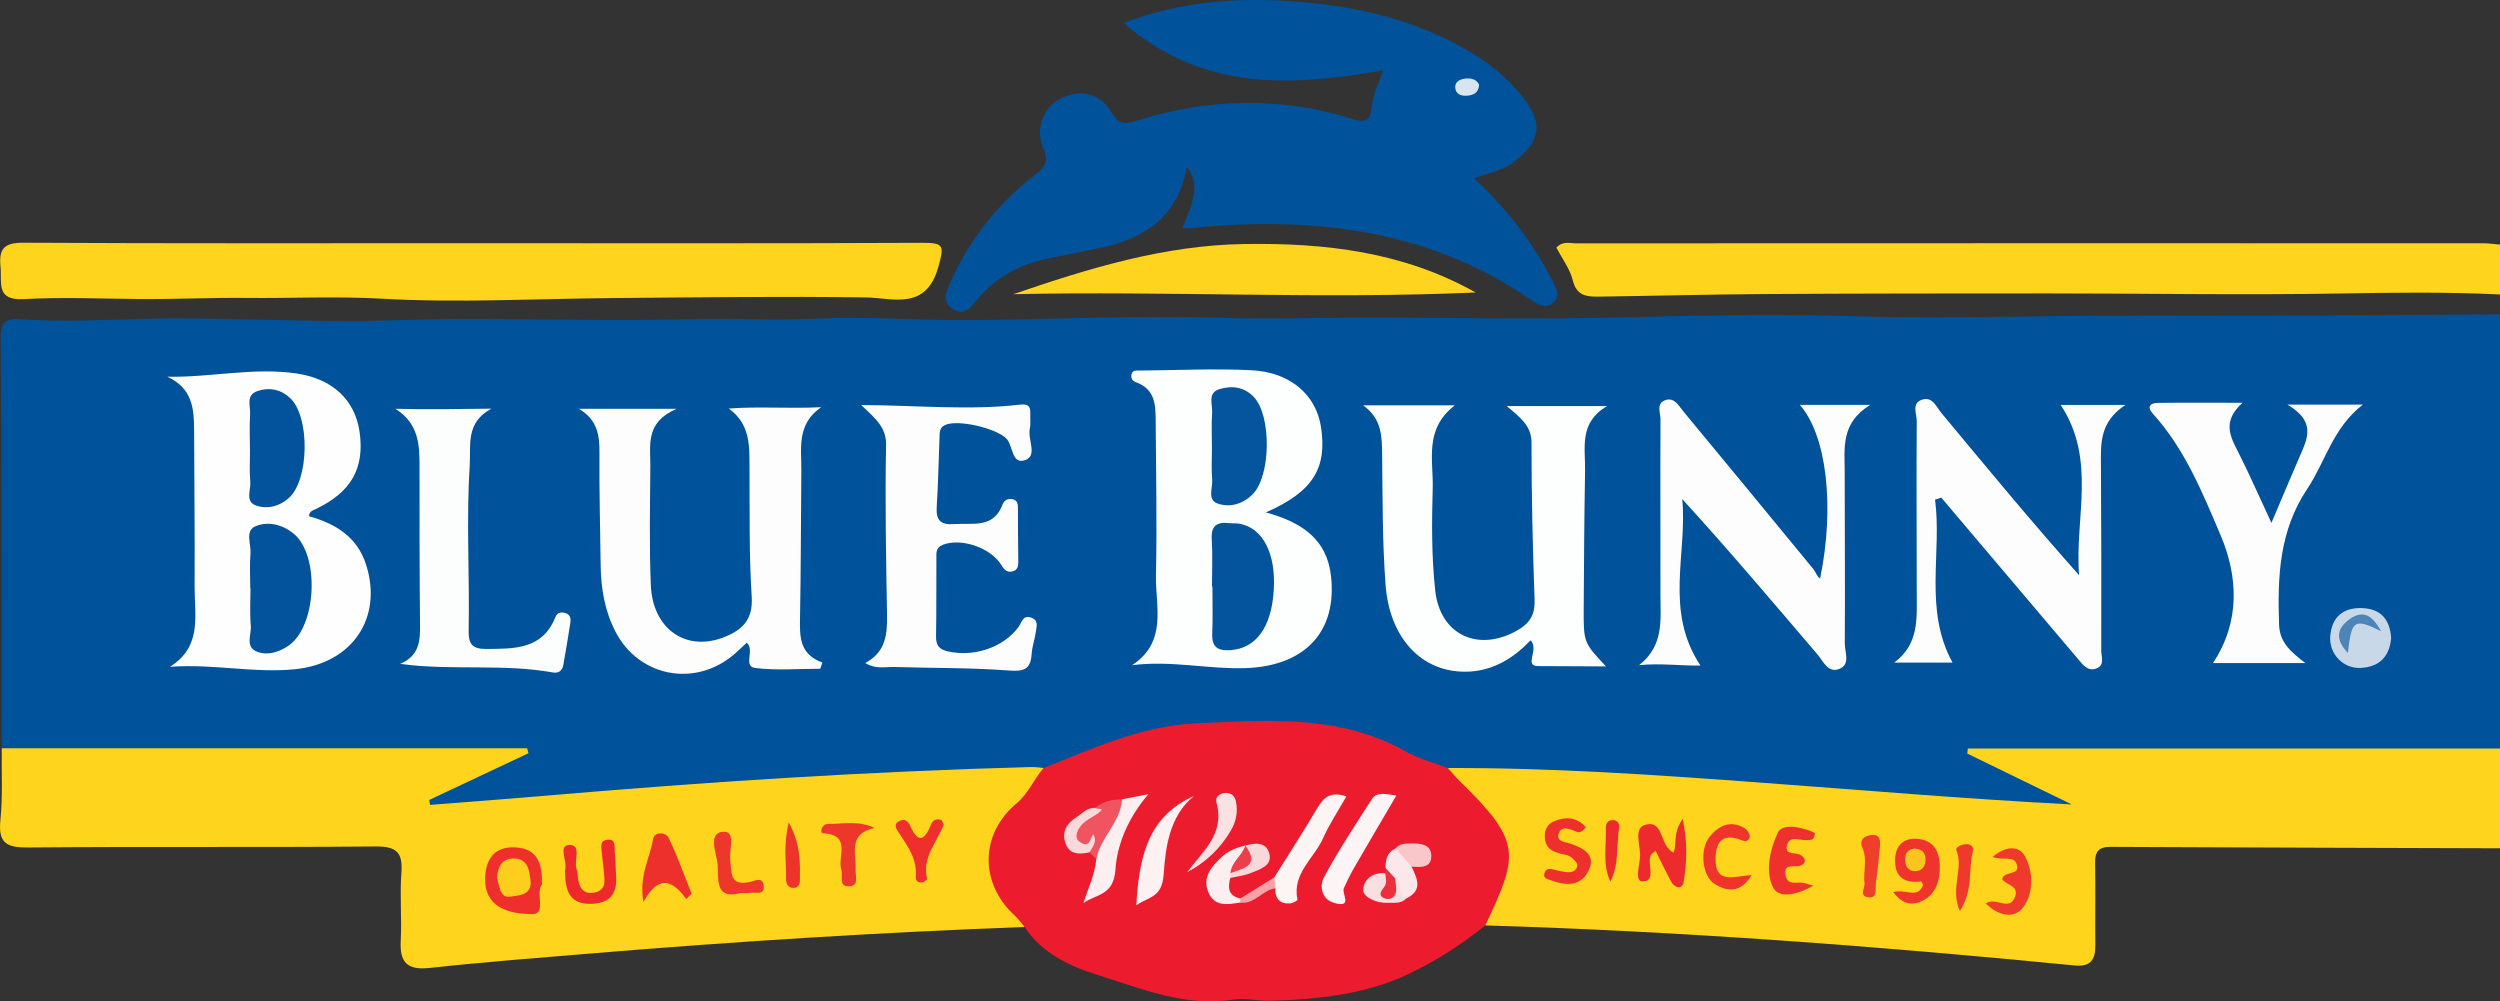
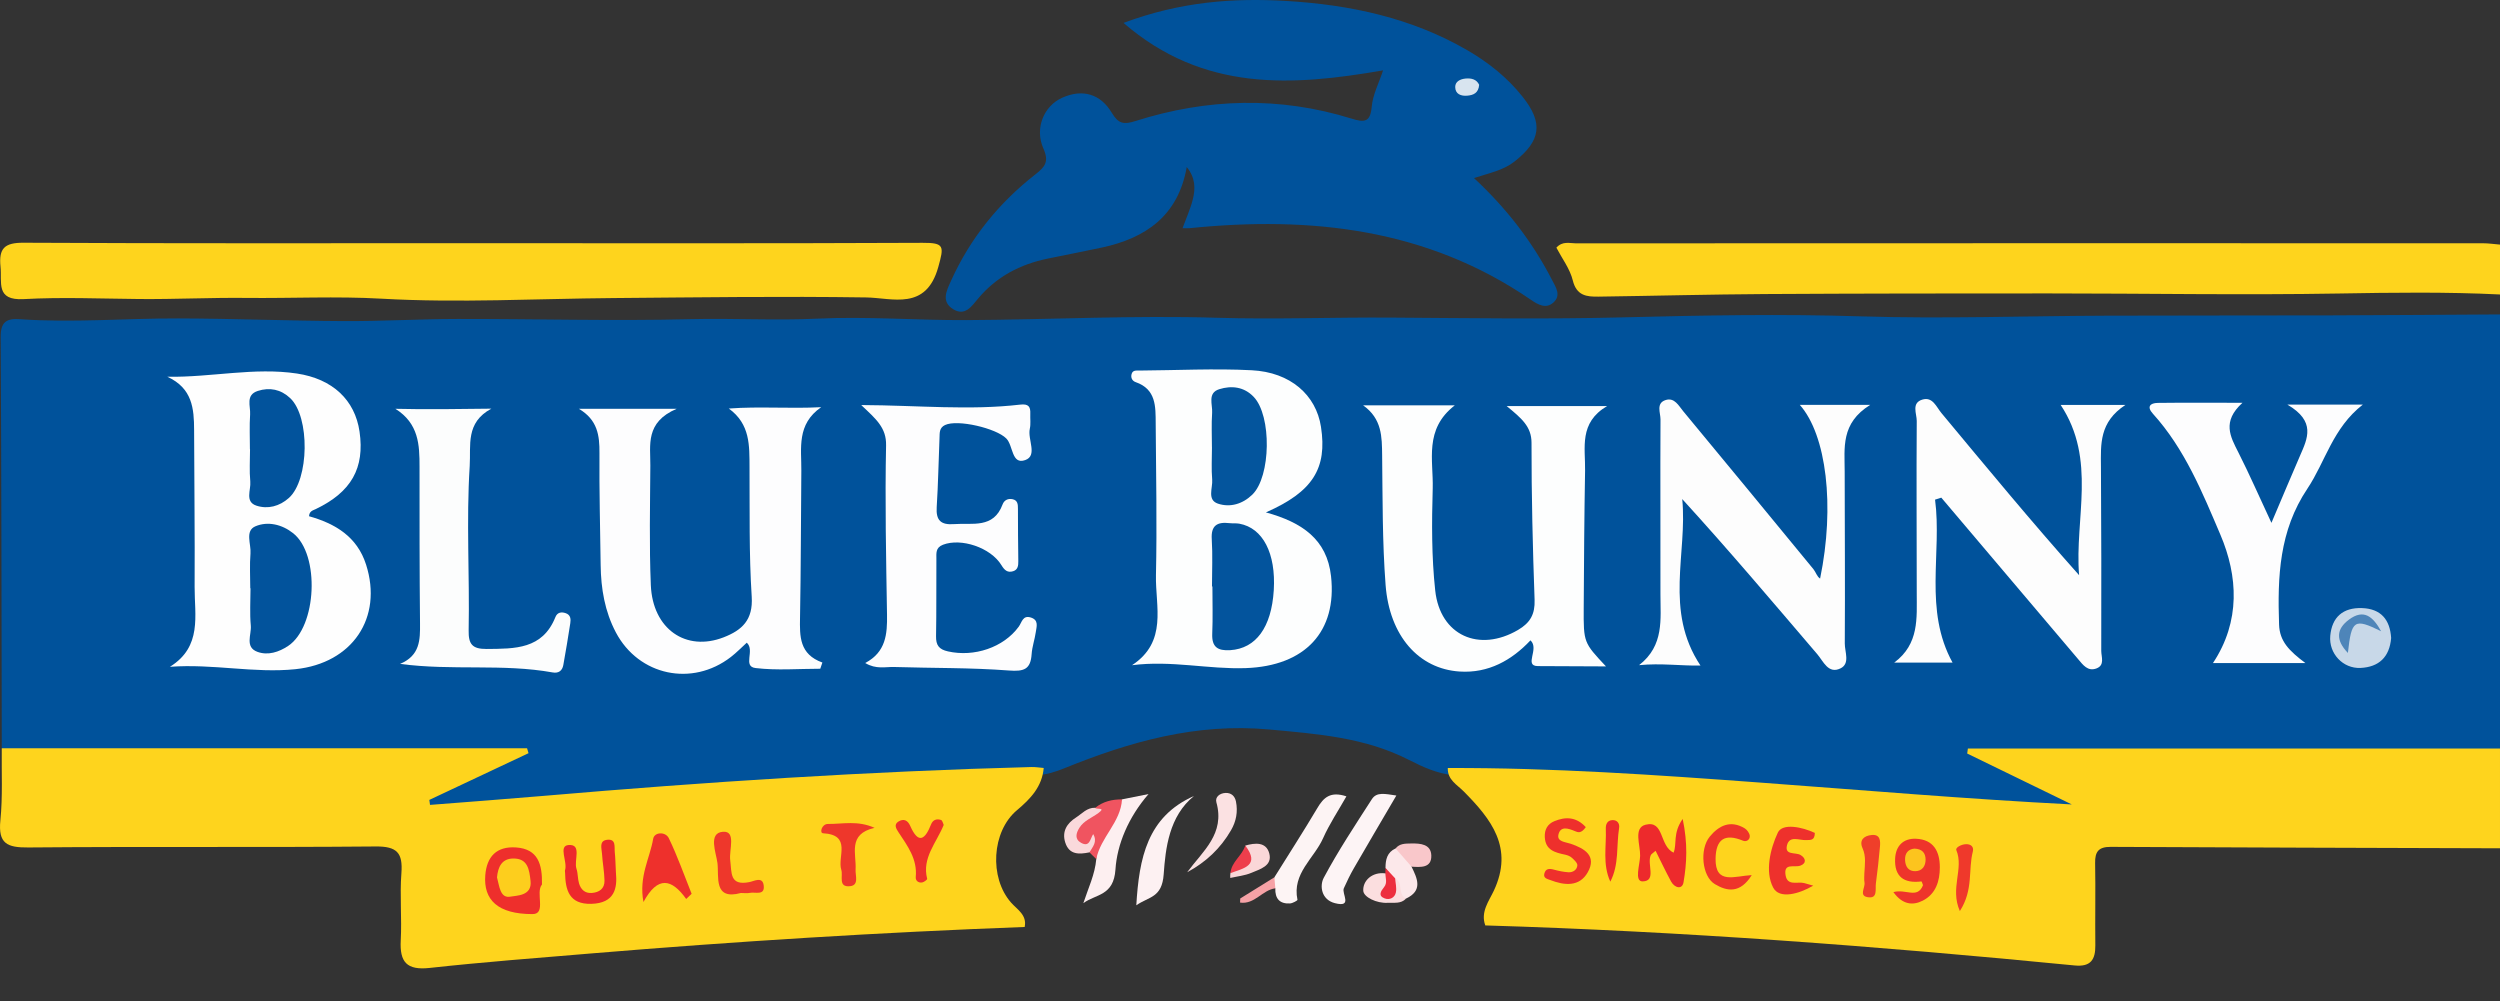
<svg xmlns="http://www.w3.org/2000/svg" id="a" viewBox="0 0 878 351.68">
  <rect x="0" y="0" width="878" height="351.68" fill="#333333" stroke="none" />
  <defs>
    <style>.b{fill:#ed292c;}.c{fill:#ee342b;}.d{fill:#c8d8e8;}.e{fill:#fcfdfd;}.f{fill:#fdfefe;}.g{fill:#fdf1f2;}.h{fill:#03549d;}.i{fill:#ed2e3e;}.j{fill:#ee3e4c;}.k{fill:#ef3a2b;}.l{fill:#fce8ea;}.m{fill:#ee302c;}.n{fill:#fdf4f4;}.o{fill:#f6a2a6;}.p{fill:#fbdedf;}.q{fill:#fad9db;}.r{fill:#fdce1d;}.s{fill:#fed41e;}.t{fill:#04559d;}.u{fill:#fdfdfd;}.v{fill:#fcc41e;}.w{fill:#d8e4ef;}.x{fill:#fdfdfe;}.y{fill:#4e85b9;}.z{fill:#ed2a2c;}.aa{fill:#fbe1e2;}.ab{fill:#ee2f2c;}.ac{fill:#ef392b;}.ad{fill:#fed41d;}.ae{fill:#ec1b2e;}.af{fill:#00529b;}.ag{fill:#ee372b;}.ah{fill:#02539c;}.ai{fill:#fdeeef;}.aj{fill:#ef3f2a;}.ak{fill:#fad7d8;}.al{fill:#ee332b;}.am{fill:#ee312c;}.an{fill:#fdeff0;}.ao{fill:#f9c7ca;}.ap{fill:#fdf4f5;}.aq{fill:#f05460;}.ar{fill:#fefefe;}</style>
  </defs>
  <path class="af" d="M.62,262.78c-.09-48.15-.1-96.3-.38-144.45-.03-5.29,2.09-6.56,6.72-6.23,18.54,1.31,37.07-.32,55.6-.27,19.41,.05,38.82,.84,58.24,.94,13.28,.06,26.57-.73,39.86-.75,27.3-.04,54.62,.76,81.91,.07,14.83-.37,29.63,.53,44.48-.18,17.39-.83,34.88,.6,52.33,.51,29.33-.16,58.68-1.71,87.97-.82,20.43,.62,40.88-.2,61.26-.06,27.19,.18,54.49,.61,81.75-.09,27.74-.71,55.53-1.22,83.34-.34,28.69,.91,57.44-.14,86.16-.24,26.39-.09,52.78-.04,79.17-.11,19.66-.06,39.32-.22,58.98-.33v152.45c-4.27,3.55-9.42,2.64-14.3,2.65-54.61,.06-109.22,.04-165.41,.03,9.26,3.86,16.95,7.51,24.4,11.61,2.46,1.35,6.3,2.72,5.62,5.83-.86,3.89-5.12,3.16-8.17,2.87-19.48-1.83-38.97-3.51-58.46-5.08-32.57-2.63-65.17-4.92-97.81-6.66-17.79-.95-35.58-1.4-53.37-1.88-5.64-.52-10.75-2.85-15.65-5.35-15.47-7.92-32.07-9.13-49.08-10.7-25.69-2.37-49,4.29-72.12,13.67-2.98,1.21-6.05,2.17-9.31,2.36-21.64-.28-43.23,1.06-64.79,2.26-35.86,1.99-71.71,4.24-107.47,7.67-10.75,1.03-21.51,2.14-32.31,2.54-3.6,.13-8.86,.83-9.77-3.42-.79-3.69,4.12-5.1,7.26-6.44,6.46-2.75,12.66-6.04,19.88-9.27-30.96,0-61.12,0-91.28,0-24.27,0-48.53,.05-72.8-.04-4.31-.02-8.88,.69-12.47-2.74Z" />
  <path class="ad" d="M508.46,269.73c36.55-.13,72.99,2.4,109.41,5.09,36.4,2.68,72.77,5.8,109.75,7.7l-36.74-17.88c.08-.59,.16-1.18,.24-1.76h186.88v35.04c-45.57-.15-91.14-.26-136.71-.5-4.25-.02-5.56,1.67-5.48,5.71,.18,9.62-.04,19.25,.07,28.87,.06,5.05-1.65,7.62-7.23,7.07-68.86-6.75-137.83-11.99-207.01-14.06-1.75-4.7,1.31-8.6,2.99-12.18,7.07-15.08-.91-25.13-10.54-34.86-2.4-2.42-5.76-4.11-5.62-8.23Z" />
  <path class="ad" d="M878,103.42c-18.81-.93-37.61-.67-56.45-.34-33.98,.59-67.98-.03-101.98-.03-33.2,0-66.4,.02-99.6,.22-19.53,.12-39.06,.64-58.58,.91-4.15,.06-7.71-.3-9.03-5.71-1-4.07-3.79-7.71-5.76-11.49,2.2-2.42,4.66-1.52,6.81-1.52,106.17-.05,212.33-.05,318.5-.03,2.03,0,4.06,.31,6.09,.47v17.52Z" />
  <path class="ad" d="M.62,262.78H185.1c.17,.58,.34,1.16,.52,1.74-11.61,5.47-23.23,10.94-34.84,16.41,.08,.58,.16,1.17,.24,1.75,13.31-1.05,26.62-2.03,39.92-3.17,57-4.9,114.06-8.62,171.26-10.13,1.45-.04,2.9,.22,4.35,.33-.56,6.57-4.62,10.83-9.39,14.83-8.9,7.47-9.78,23.7-2.08,32.44,2.18,2.48,5.66,4.35,4.79,8.57-50.83,1.9-101.58,5.08-152.26,9.3-18.92,1.58-37.86,3.02-56.73,5.09-8.04,.88-10.54-2.07-10.14-9.65,.42-7.86-.37-15.8,.23-23.64,.55-7.14-1.55-9.44-9.05-9.37-40.66,.37-81.33-.01-121.99,.35-7.43,.07-10.62-1.36-9.8-9.48,.85-8.39,.38-16.91,.49-25.37Z" />
-   <path class="ae" d="M359.87,325.56c-1.12-1.3-2.11-2.74-3.37-3.89-12.5-11.33-12.42-28.7,.53-39.52,4.2-3.51,6.04-8.53,9.52-12.44,17.28-6.92,34.75-14.82,53.26-15.65,24.97-1.12,50.68-3.36,74.04,9.94,4.51,2.56,9.74,3.86,14.63,5.73,1.35,1.5,2.62,3.07,4.06,4.48,22.08,21.51,20.84,25.91,9.1,50.8-8.38,6.78-17.8,12.75-27.15,17.16-14.82,6.99-31.71,8.86-48.35,9.3-4.35,.12-8.83-1.08-13.05-.41-16.92,2.68-32.44-3.95-47.65-8.66-9.01-2.79-19.57-7.46-25.57-16.84Z" />
  <path class="af" d="M394.56,8.05C414.56,.59,433.06-.77,451.79,.34c22.39,1.33,43.97,5.93,63.64,17.36,7.39,4.3,13.98,9.56,19.31,16.28,7.32,9.22,6.44,15.42-2.83,22.74-3.93,3.1-8.74,4.01-14.24,5.82,11.53,10.74,20.53,22.43,27.37,35.71,1.33,2.57,3.32,5.43,.56,7.96-2.62,2.4-5.43,.81-7.93-.91-36.47-25.03-77.27-29.5-119.93-25.16-.57,.06-1.16,0-2.43,0,1.29-3.55,2.78-6.78,3.62-10.17,.92-3.71,.94-7.52-2.15-11.31-2.99,17.1-14.37,24.98-29.9,28.3-6.28,1.34-12.58,2.56-18.87,3.85-9.75,2-18.1,6.37-24.56,14.12-2.21,2.65-4.54,6.18-8.63,3.7-4.45-2.7-2.35-6.61-.79-10.07,6.74-14.92,16.78-27.31,29.64-37.35,3.35-2.62,4.83-4.42,2.76-9.08-3.13-7.07,.17-14.92,6.62-17.81,7.17-3.21,13.48-1.3,17.42,5.31,2.33,3.92,4.27,4.16,8.32,2.87,25.16-7.98,50.54-8.71,75.88-.84,4.56,1.42,6.59,1.3,7.09-4.24,.37-4.19,2.5-8.22,3.98-12.71-31.87,5.52-62.99,7.68-91.19-16.68Z" />
  <path class="ad" d="M166.15,85.41c52.62,0,105.23,.12,157.85-.13,7.76-.04,7.54,1.23,5.52,8.51-4.3,15.46-16.11,10.81-25.33,10.67-29.58-.45-59.14-.02-88.71,.22-27.16,.22-54.39,1.76-81.45,.22-15.91-.91-31.77-.09-47.57-.27-12.34-.14-24.99,.5-37.41,.39-13.58-.12-27.2-.72-40.76,.03-9.92,.55-7.54-5.87-8.11-11.39-.65-6.41,1.37-8.45,8.11-8.41,52.61,.28,105.23,.16,157.85,.16Z" />
-   <path class="s" d="M518.22,102.72c-54.06,2.41-108.09-.59-162.34,.6,26.38-9.03,52.82-17.19,81.15-17.62,28.32-.43,55.77,2.71,81.2,17.02Z" />
  <path class="f" d="M444.62,179.96c12.61,3.49,21.41,9.4,22.84,22.4,2.14,19.43-9.06,31.54-29.96,32.28-13.06,.47-26.03-2.79-39.93-1.02,12.59-8.31,8.17-20.64,8.4-31.56,.39-17.79,.03-35.59-.09-53.39-.04-5.87,.18-11.96-7.02-14.46-1.15-.4-1.8-1.46-1.46-2.78,.38-1.5,1.63-1.28,2.77-1.29,13.14-.09,26.32-.78,39.42-.11,13.63,.69,22.62,8.7,24.34,19.89,2.24,14.56-2.86,22.8-19.33,30.02Z" />
  <path class="ar" d="M58.79,132.32c15.56,.23,30.48-3.39,45.48-1.14,12.59,1.89,20.39,9.34,22,20.4,1.86,12.8-2.87,21.21-15.36,27.2-1.04,.5-2.26,.7-2.38,2.52,9.18,2.58,16.9,7.15,20.04,17.01,5.94,18.59-4.75,34.62-24.82,36.71-14.45,1.5-28.86-1.97-44.08-.84,11.44-7.11,8.62-18.08,8.68-28.07,.11-18.36-.14-36.72-.18-55.08-.02-7.52-.6-14.68-9.39-18.71Z" />
  <path class="x" d="M255.95,143.48c10.88-.82,21.29,.11,32.46-.48-8.72,6.02-6.91,14.44-6.98,22.3-.16,17.2-.14,34.4-.46,51.6-.12,6.6-.25,12.87,7.85,15.78l-.74,2.18c-7.58,0-15.24,.65-22.71-.24-4.69-.56-.12-6.21-3.1-8.91-1.83,1.66-3.59,3.48-5.58,5.02-13.63,10.56-32.37,6.56-40.39-8.61-3.91-7.39-5.24-15.38-5.35-23.64-.17-13.12-.52-26.23-.42-39.35,.05-6.24-.67-11.67-7.23-15.56h34.35c-11.11,4.75-9.2,12.72-9.25,19.95-.09,13.99-.41,28.01,.17,41.98,.64,15.41,12.32,23.48,25.59,18.32,6.42-2.5,10.37-6.08,9.84-14.26-.97-15.11-.67-30.31-.77-45.47-.05-7.53,.32-15.11-7.3-20.63Z" />
  <path class="f" d="M478.75,142.36h32.17c-10.89,8.42-7.46,19.31-7.75,29.21-.35,11.94-.41,23.99,.88,35.84,1.72,15.8,15.44,21.81,29.08,13.83,4.27-2.5,6-5.51,5.82-10.58-.66-18.37-1.1-36.76-1.08-55.14,0-5.75-3.55-8.64-8.73-12.91h35.28c-10,5.87-7.6,14.65-7.74,22.67-.28,16.05-.39,32.11-.48,48.16-.07,12.25-.01,12.25,7.82,20.6-8.59-.03-16.33-.07-23.91-.11-5.08-.03,.66-6.08-2.61-9.04-6.57,6.99-14.76,11.62-24.9,10.95-14.33-.94-24.61-12.47-25.98-30.42-1.15-15.1-1.03-30.31-1.21-45.48-.08-6.53-.02-12.84-6.67-17.58Z" />
  <path class="u" d="M632.09,142.19h24.74c-10.44,6.45-8.98,15.14-8.98,23.39,.02,20.14,.17,40.28,.04,60.41-.02,2.95,1.94,7.07-1.52,8.75-4.27,2.08-6-2.48-8.11-4.95-15.55-18.19-30.98-36.47-47.46-54.52,1.89,19.09-6.43,39.16,6.41,58.47-6.7,.14-13.88-.9-21.56-.14,8.91-6.94,7.48-16.21,7.5-25.01,.05-20.43-.09-40.86,.02-61.29,.01-2.31-1.67-5.71,1.82-6.81,3.09-.98,4.57,2.01,6.18,3.96,15.27,18.44,30.51,36.91,45.69,55.42,.88,1.07,1.21,2.59,2.36,3.33,5.26-25.48,2.24-50.44-7.13-61.01Z" />
  <path class="u" d="M679.59,175.46c2.48,18.8-4.04,38.74,6.15,57.25h-20.5c8.85-6.56,7.91-15.68,7.92-24.49,0-20.13-.14-40.26,0-60.39,.02-2.54-1.99-6.34,2.03-7.51,3.58-1.04,4.87,2.62,6.63,4.73,15.83,19.03,31.58,38.13,48.36,56.95-1.63-19.85,6.28-40.53-6.48-59.8h22.77c-9.26,6.03-8.67,13.86-8.62,21.63,.13,21.59,.17,43.18,.11,64.77,0,2.09,1.32,5-1.66,6.14-3.08,1.18-4.75-1.24-6.47-3.26-16.01-18.91-32.03-37.81-48.05-56.71-.73,.23-1.45,.47-2.18,.7Z" />
  <path class="x" d="M302.47,142.25c20.24,.12,38.06,1.93,55.83-.15,2.93-.34,3.65,.73,3.54,3.24-.07,1.75,.21,3.56-.17,5.24-.84,3.76,2.84,9.41-1.61,11-4.85,1.73-4.17-5.09-6.65-7.59-3.56-3.6-17.13-6.8-21.51-4.72-2.06,.98-1.87,2.75-1.94,4.42-.34,8.15-.47,16.32-.99,24.46-.29,4.63,1.5,6.26,6.04,5.92,6.49-.49,13.91,1.68,17.1-6.92,.56-1.5,1.94-2.19,3.54-1.82,1.8,.41,1.86,1.85,1.85,3.4-.01,6.11,.06,12.23,.13,18.34,.02,1.53-.12,3.01-1.81,3.54-1.99,.63-3.06-.38-4.11-2.11-3.8-6.24-14.2-9.63-20.53-7.19-2.7,1.04-2.3,3.06-2.32,4.99-.07,9.04,.05,18.09-.12,27.12-.06,3.16,.99,4.64,4.18,5.35,9.19,2.07,19.5-1.35,24.85-8.67,1.13-1.55,1.39-4.15,4.29-3.22,2.82,.91,1.98,3.21,1.71,5.12-.37,2.59-1.29,5.13-1.46,7.72-.36,5.37-2.67,6.17-8,5.76-13.38-1.02-26.85-.81-40.27-1.23-3.08-.1-6.33,.91-10.18-1.4,7.29-3.85,7.77-10.17,7.66-16.97-.32-19.83-.74-39.67-.33-59.49,.13-6.15-3.48-9.19-8.73-14.13Z" />
  <path class="x" d="M797.73,183.62c3.91-9.2,6.95-16.45,10.08-23.67,2.6-5.98,5.6-11.95-4.48-17.85h26.49c-10.6,8.26-13.14,20.07-19.46,29.51-9.92,14.81-10.52,30.94-9.95,47.74,.2,5.88,3.49,9.18,9.24,13.52h-32.46c9.75-14.69,8.78-30.59,2.62-45.06-6.31-14.81-12.54-30.19-23.73-42.53-2.2-2.43-.98-3.74,1.72-3.78,9.27-.12,18.54-.04,29.76-.04-7.3,6.61-4.25,11.9-1.43,17.46,3.8,7.49,7.16,15.2,11.59,24.69Z" />
  <path class="e" d="M140.51,233.16c6.99-2.94,7.06-8.39,7-14.19-.19-18.35-.17-36.71-.17-55.07,0-7.64-.24-15.14-8.48-20.33,11.26,.28,22.11,.08,33.71-.05-9.16,4.91-7.15,12.9-7.61,20.15-1.23,19.22,0,38.45-.37,57.67-.09,4.8,1.17,6.62,6.31,6.58,9.91-.09,19.62,.16,24.16-11.2,.65-1.63,2.03-1.91,3.59-1.38,1.78,.6,1.86,2.11,1.63,3.56-.75,4.89-1.57,9.77-2.44,14.64-.36,2.01-1.65,3-3.75,2.62-17.5-3.16-35.28-.55-53.58-3Z" />
  <path class="d" d="M839.78,224c-.55,6.8-4.34,10.27-10.75,10.58-6.2,.29-11.21-5.08-10.64-11.3,.6-6.57,4.48-9.93,11.1-9.72,6.77,.21,9.87,4.15,10.28,10.45Z" />
  <path class="z" d="M587.76,299.46c1.27-3.05-.37-6.79,3.2-11.85,1.82,8.66,1.44,15.57,.29,22.27-.46,2.65-3.14,1.98-4.37-.3-1.89-3.48-3.58-7.07-5.44-10.78-1,.89-1.51,1.14-1.69,1.54-1.42,3.11,2.14,9.09-2.84,9.21-3.04,.07-.98-5.88-.9-8.97,.1-3.75-2.42-9.83,1.88-10.93,6.66-1.7,4.77,7.4,9.88,9.82Z" />
  <path class="c" d="M664.96,313.31c4.38-1.24,8.43,2.53,10.4-2.44-.17-.41-.42-1.33-.56-1.31-6.16,.77-9.56-1.66-9.23-8.09,.23-4.47,2.94-7.08,7.31-6.9,6.13,.25,8.38,4.37,8.39,10,0,4.91-1.42,9.4-5.98,11.73-3.43,1.75-7.09,1.53-10.34-3Z" />
  <path class="am" d="M636.8,311.04c-4.98,2.93-11.88,4.85-14.06,.68-2.97-5.67-1-13.67,1.64-19.31,1.61-3.44,8.62-1.96,12.99,.11-.05,2.8-1.54,2.43-3.01,2.52-2.38,.15-5.85-1.72-6.75,1.76-.96,3.67,2.93,2.45,4.69,3.45,1.92,1.09,2.25,2.95-.03,3.77-2.13,.76-5.97-1.13-5.16,3.45,.67,3.78,4.18,2.07,6.5,2.66,1.08,.27,2.14,.6,3.21,.91Z" />
  <path class="m" d="M556.93,290.49c-1.71,2.4-2.79,1.82-3.86,1.38-2.25-.94-5.03-1.89-5.75,1.23-.58,2.52,2.45,2.6,4.29,3.22,4.85,1.65,9.27,4.21,6.02,10.01-2.93,5.22-8.23,4.66-13.2,2.73-.94-.36-2.5-.6-2.06-2.25,.49-1.87,1.82-1.82,3.41-1.38,1.66,.45,3.37,.81,5.08,.91,1.59,.09,3-.89,3.1-2.42,.06-.85-1.09-1.91-1.9-2.65-.61-.56-1.52-.92-2.35-1.1-3.56-.75-6.95-1.57-7.18-6.19-.13-2.66,.99-4.61,3.36-5.58,3.98-1.64,7.71-1.54,11.04,2.09Z" />
-   <path class="k" d="M697.41,317.32c3.55-2.54,8.22,2.99,10.27-2.35,1.51-3.95-3.14-4.08-4.52-6.23,.71-2.96,5.94-1.18,5.24-4.68-.79-3.99-4.85-1.59-8.6-3.11,4.56-3.88,9.24-4.14,11.41-.15,2.89,5.3,2.96,12.54-.32,17.38-3.26,4.82-8.88,3.61-13.48-.87Z" />
  <path class="c" d="M615.21,307.34c-4.02,6.46-8.59,5.8-12.98,3.15-4.48-2.7-5.41-12.22-1.78-16.65,3.23-3.93,7.31-5.94,12.29-2.93,.85,.51,1.7,1.71,1.78,2.66,.1,1.26-1.12,2.21-2.37,1.69-6.39-2.65-9.53-.56-9.64,6.28-.14,9.31,6.74,6.08,12.7,5.8Z" />
  <path class="aj" d="M654.78,306.47c.15-2.87,.63-5.7-.64-8.54-1.32-2.93,.54-4.43,3.2-4.68,3-.29,3.09,2.02,2.9,4.12-.39,4.31-.84,8.62-1.43,12.9-.28,2,.78,5.52-3,4.8-3.01-.57-.68-3.38-1-5.14-.2-1.12-.04-2.31-.04-3.47Z" />
  <path class="ac" d="M688.3,319.96c-3.55-8,1.48-14.86-1.23-21.37-.4-.96,1.77-2.05,3.33-2.11,1.81-.08,2.9,.92,2.45,2.63-1.65,6.34,.27,13.38-4.55,20.86Z" />
  <path class="z" d="M565.54,309.63c-2.8-6.13-1.33-12.38-1.58-18.53-.06-1.5,.44-2.95,2.23-3.07,1.79-.12,2.69,1.19,2.44,2.74-1,6.26,.06,12.84-3.09,18.87Z" />
  <path class="ab" d="M190.34,310.64c-2.38,2.79,1.66,10.39-3.31,10.39-12.29,.01-17.26-5.05-16.6-13.63,.51-6.55,3.96-10.25,10.81-9.78,7.72,.54,9.25,5.88,9.1,13.01Z" />
  <path class="m" d="M240.99,315.72c-5.08-7.11-9.97-8.25-15.01,1.07-1.69-8.97,2.27-15.41,3.41-22.19,.41-2.43,4.34-2.61,5.5-.22,3.05,6.32,5.39,12.99,8.01,19.52-.64,.61-1.27,1.21-1.91,1.82Z" />
  <path class="b" d="M216.33,306.65c.47,5.19-.37,10.57-8.69,10.78-7.72,.19-9.08-4.78-9.18-10.89,0-.29-.11-.61-.03-.87,.99-3.06-2.49-8.62,1.27-8.9,4.79-.36,1.77,5.42,2.76,8.35,.54,1.62,.4,3.46,.89,5.11,.62,2.1,2.03,3.55,4.46,3.38,2.67-.19,4.54-1.54,4.49-4.31-.06-3.17-.69-6.32-.88-9.49-.11-1.85-1.14-4.58,1.88-4.89,3.16-.32,2.41,2.55,2.61,4.39,.22,2.02,.24,4.06,.41,7.35Z" />
  <path class="ag" d="M307.15,290.74c-9.57,2.19-6.32,9.12-6.67,14.66-.13,2.1,1.3,5.49-1.94,5.83-4.31,.45-2.39-3.59-3.08-5.75-1.44-4.54,3.79-12.27-6.4-12.84-1.33-.07-.48-3.29,1.74-3.27,5.17,.05,10.41-1.31,16.35,1.37Z" />
  <path class="ab" d="M331.43,289.72c-2.58,6.35-7.69,11.55-5.81,18.92,.07,.28-1.09,1.16-1.76,1.28-1.35,.24-2.37-.66-2.25-1.93,.61-6.32-2.93-10.96-6.11-15.78-.8-1.22-1.66-2.66,.06-3.7,1.8-1.09,3.23-.45,4.1,1.53,2.9,6.61,5.24,4.78,7.33-.51,.65-1.66,2.01-2.05,3.49-1.56,.51,.17,.71,1.27,.95,1.75Z" />
  <path class="ag" d="M260.19,313.62c-9.73,2.65-7.62-5.8-8.22-10.52-.47-3.66-3.35-10.55,1.9-10.98,4.79-.4,2.12,6.43,2.58,9.97,.57,4.4-.28,9.11,6.75,7.7,1.67-.33,4.55-2.04,5,1.07,.55,3.86-3.01,2.29-4.94,2.73-.82,.19-1.73,.03-3.07,.03Z" />
-   <path class="al" d="M277.01,288.84c4.32,7.95,3.95,14.2,3.91,20.38,0,1.65-.88,2.82-2.69,2.58-1.79-.24-2.2-1.78-2.16-3.25,.14-5.71-1.05-11.48,.94-19.7Z" />
  <path class="n" d="M447.56,308.11c5.06-8.11,10.24-16.14,15.11-24.35,2.16-3.65,4.56-5.95,10.19-4.08-2.82,4.99-5.95,9.66-8.2,14.71-3.15,7.1-10.94,12.35-8.99,21.62,.05,.25-1.68,1.22-2.62,1.28-3.65,.21-5.3-1.74-5.16-5.31-1.03-1.21-.92-2.52-.33-3.87Z" />
  <path class="ap" d="M490.4,279.39c-5.25,8.97-10.13,17.23-14.92,25.53-1.31,2.27-2.44,4.64-3.52,7.03-.86,1.89,3.27,6.88-3.14,5.24-4.81-1.23-5.41-6.11-3.92-8.91,5.07-9.51,11.06-18.53,16.9-27.61,1.69-2.63,4.62-1.86,8.61-1.28Z" />
  <path class="g" d="M419.33,279.55c-8.79,7.13-10,18.44-10.64,27.49-.59,8.33-5.18,7.79-9.62,10.9,.99-16.53,3.81-31.11,20.27-38.39Z" />
  <path class="an" d="M394.05,280.74c2.73-.55,5.47-1.1,9.32-1.88-7.13,8.22-11.06,17.78-11.62,26.47-.61,9.4-6.9,8.61-11.28,11.86,1.71-5.25,4.07-10.07,4.54-15.47-.46-8.48,4.11-14.81,9.04-20.98Z" />
-   <path class="ai" d="M432.08,308.34c-.93,3.42-.72,6.28,3.5,7.2,.63,.35,.83,.68,.6,.99-.22,.3-.44,.45-.67,.45-4.38,.71-9.02,1.57-11.17-3.7-2.09-5.14,1.06-8.82,4.49-12.1,2.34-2.24,5.27-3.51,8.44-4.2,.58,.54,.87,1.21,.84,2-.78,2.99-3.24,5.01-4.47,7.74-.48,.58-1,1.11-1.56,1.61Z" />
  <path class="aq" d="M394.05,280.74c-.46,8.09-7.57,13.32-9.04,20.98-.8-.79-1.59-1.58-2.39-2.37-.61-.99,.49-2.72,.29-2.65-2.75,.94-5.16,1-6.16-2.25-1.03-3.38,1.53-5.07,3.63-7.06,1.37-1.3,4-1.16,4.26-3.69,2.75-2.23,5.96-2.97,9.41-2.96Z" />
  <path class="aa" d="M416.96,306.3c5.49-7.43,13.33-13.47,10.23-24.54-.51-1.84,1.18-3.19,3.2-3.28,2.03-.09,3.3,1.11,3.68,3.01,.71,3.56,.1,6.93-1.73,10.09-3.68,6.37-8.83,11.22-15.37,14.73Z" />
  <path class="l" d="M495.73,304.37c2.05,4.2,4.05,8.39-1.93,11.21-4.46,.88-3.36-3.62-5.18-5.3-1.49-1.53-.8-3.85-2.03-5.47,0-2.89,.55-5.49,3.54-6.84,4.29,.02,6.1,2.2,5.6,6.4Z" />
  <path class="q" d="M384.63,283.7c.3,.71,3.97-.29,1.18,1.79-2.29,1.71-5.15,2.69-6.75,5.27-1.16,1.87-1.72,3.95,.64,5.25,3.03,1.68,3.17-1.49,4.23-3.07,1.59,2.7-.19,4.48-1.32,6.41-3.61,.74-7.11,.91-8.5-3.47-1.22-3.87,.59-6.74,3.78-8.77,2.12-1.35,3.86-3.53,6.74-3.42Z" />
  <path class="p" d="M489.97,308.46c3.02,1.44,.77,5.71,3.83,7.13-1.84,1.94-4.19,1.35-6.48,1.48-3.85,.22-8.41-2-8.54-4.22-.21-3.48,3.03-6.71,7.75-6.13,1.56-.22,.14,5.38,3.44,1.75Z" />
  <path class="ak" d="M437.34,296.96s-.07,.03-.07,.03c3.53-1.04,7.46-1.38,8.52,2.8,1.09,4.31-3.28,5.47-6.3,6.75-2.31,.98-4.93,1.23-7.42,1.8-.05-.57-.03-1.14,.06-1.71,2.2-2.97,7.04-4.54,5.2-9.67Z" />
  <path class="ao" d="M495.73,304.37c-1.87-2.13-3.73-4.26-5.6-6.4,1.43-1.78,3.45-1.7,5.46-1.74,3.31-.07,6.99,.25,7.09,4.25,.11,4.42-3.75,4.1-6.95,3.89Z" />
  <path class="i" d="M489.97,308.46c.12,1.65,.58,3.37,.27,4.93-.38,1.91-2.2,2.78-3.94,2.13-2.46-.92-1.31-2.6-.23-3.94,1.26-1.55,.49-3.23,.46-4.86,.02-.63,.04-1.26,.06-1.89,1.13,1.21,2.25,2.43,3.38,3.64Z" />
  <path class="o" d="M435.51,316.99c.01-.48,.03-.96,.06-1.44,4-2.48,7.99-4.96,11.99-7.44,.11,1.29,.22,2.58,.33,3.87-4.57,.58-7.27,5.76-12.38,5.01Z" />
  <path class="w" d="M519.48,29.79c-.23,2.91-2.04,3.62-4.15,3.81-2.24,.2-4.24-.55-4.26-3.04-.01-1.93,1.74-2.78,3.61-2.97,2.14-.21,3.92,.31,4.8,2.19Z" />
  <path class="h" d="M425.65,205.96c0-5.53,.27-11.07-.08-16.57-.32-4.89,1.94-6.16,6.22-5.66,1.15,.13,2.35-.02,3.48,.19,8.27,1.51,12.86,10.42,12.08,23.35-.8,13.1-6.3,20.51-15.3,21.07-4.41,.27-6.51-1.09-6.31-5.79,.24-5.52,.06-11.05,.06-16.58h-.14Z" />
-   <path class="t" d="M425.63,157.13c0-4.06-.21-8.13,.07-12.16,.2-2.91-1.73-6.97,2.52-8.29,4.29-1.33,8.66-.88,12.08,2.7,6.36,6.64,6.06,27.99-.49,34.34-3.42,3.32-7.8,4.58-12.04,3.17-3.95-1.31-1.8-5.54-2.05-8.46-.33-3.74-.08-7.53-.08-11.29Z" />
+   <path class="t" d="M425.63,157.13c0-4.06-.21-8.13,.07-12.16,.2-2.91-1.73-6.97,2.52-8.29,4.29-1.33,8.66-.88,12.08,2.7,6.36,6.64,6.06,27.99-.49,34.34-3.42,3.32-7.8,4.58-12.04,3.17-3.95-1.31-1.8-5.54-2.05-8.46-.33-3.74-.08-7.53-.08-11.29" />
  <path class="ah" d="M87.89,206.59c0-4.08-.25-8.18,.08-12.24,.27-3.27-2.04-7.93,1.76-9.53,4.33-1.82,9.29-.67,13.22,2.44,9.48,7.5,8.34,32.82-1.72,39.57-3.3,2.21-7.14,3.44-10.81,2.1-4.53-1.66-2.04-6.07-2.34-9.23-.4-4.34-.1-8.74-.1-13.11h-.09Z" />
  <path class="ah" d="M87.77,157.78c0-4.08-.2-8.18,.07-12.24,.19-2.91-1.69-6.83,2.71-8.25,4.17-1.34,8.09-.55,11.37,2.54,6.99,6.57,6.69,28.64-.46,35.05-3.32,2.97-7.43,4.01-11.4,2.71-4.15-1.36-1.88-5.53-2.16-8.44-.36-3.76-.09-7.57-.09-11.36h-.05Z" />
  <path class="y" d="M836.26,221.7c-9.48-4.66-10.4-4.04-11.68,7.62-4.31-4.5-4.14-8.37,.42-11.74,5.09-3.75,8.3-1.22,11.26,4.12Z" />
  <path class="v" d="M672.3,298.03c2.75,.09,3.96,1.52,3.97,3.86,0,2.28-1.17,3.99-3.55,4.07-2.46,.09-3.57-1.62-3.66-3.91-.1-2.37,1.05-3.79,3.25-4.02Z" />
  <path class="r" d="M174.55,308.1c.34-3.61,1.67-6.53,5.65-6.59,5.2-.08,5.68,3.92,6.13,7.86,.62,5.38-5.11,5.12-6.92,5.51-3.84,.83-4.03-3.83-4.87-6.77Z" />
  <path class="j" d="M437.34,296.96c5.36,7.02-.59,7.99-5.2,9.67,.32-3.98,4.12-6.1,5.2-9.67Z" />
</svg>